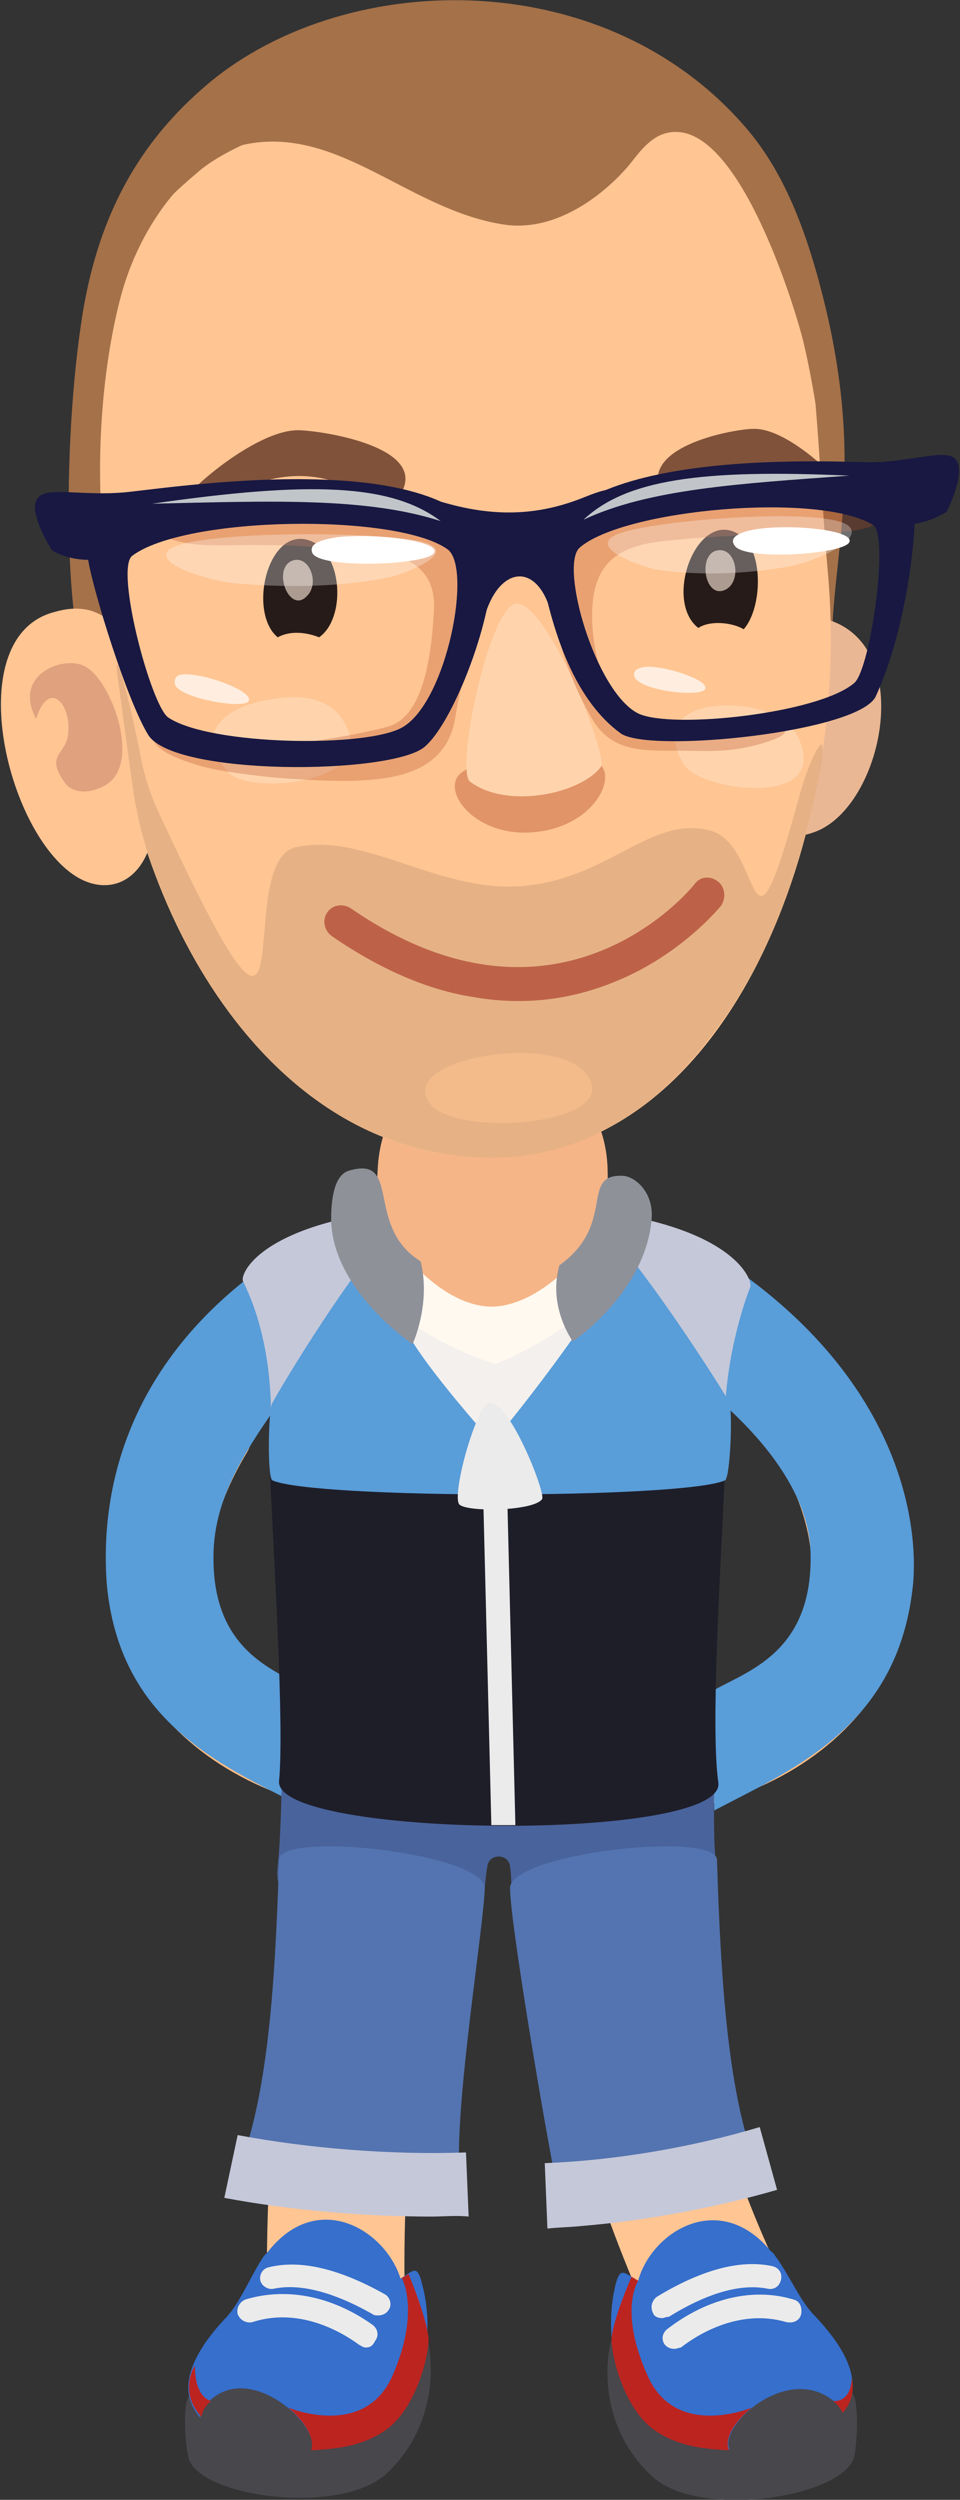
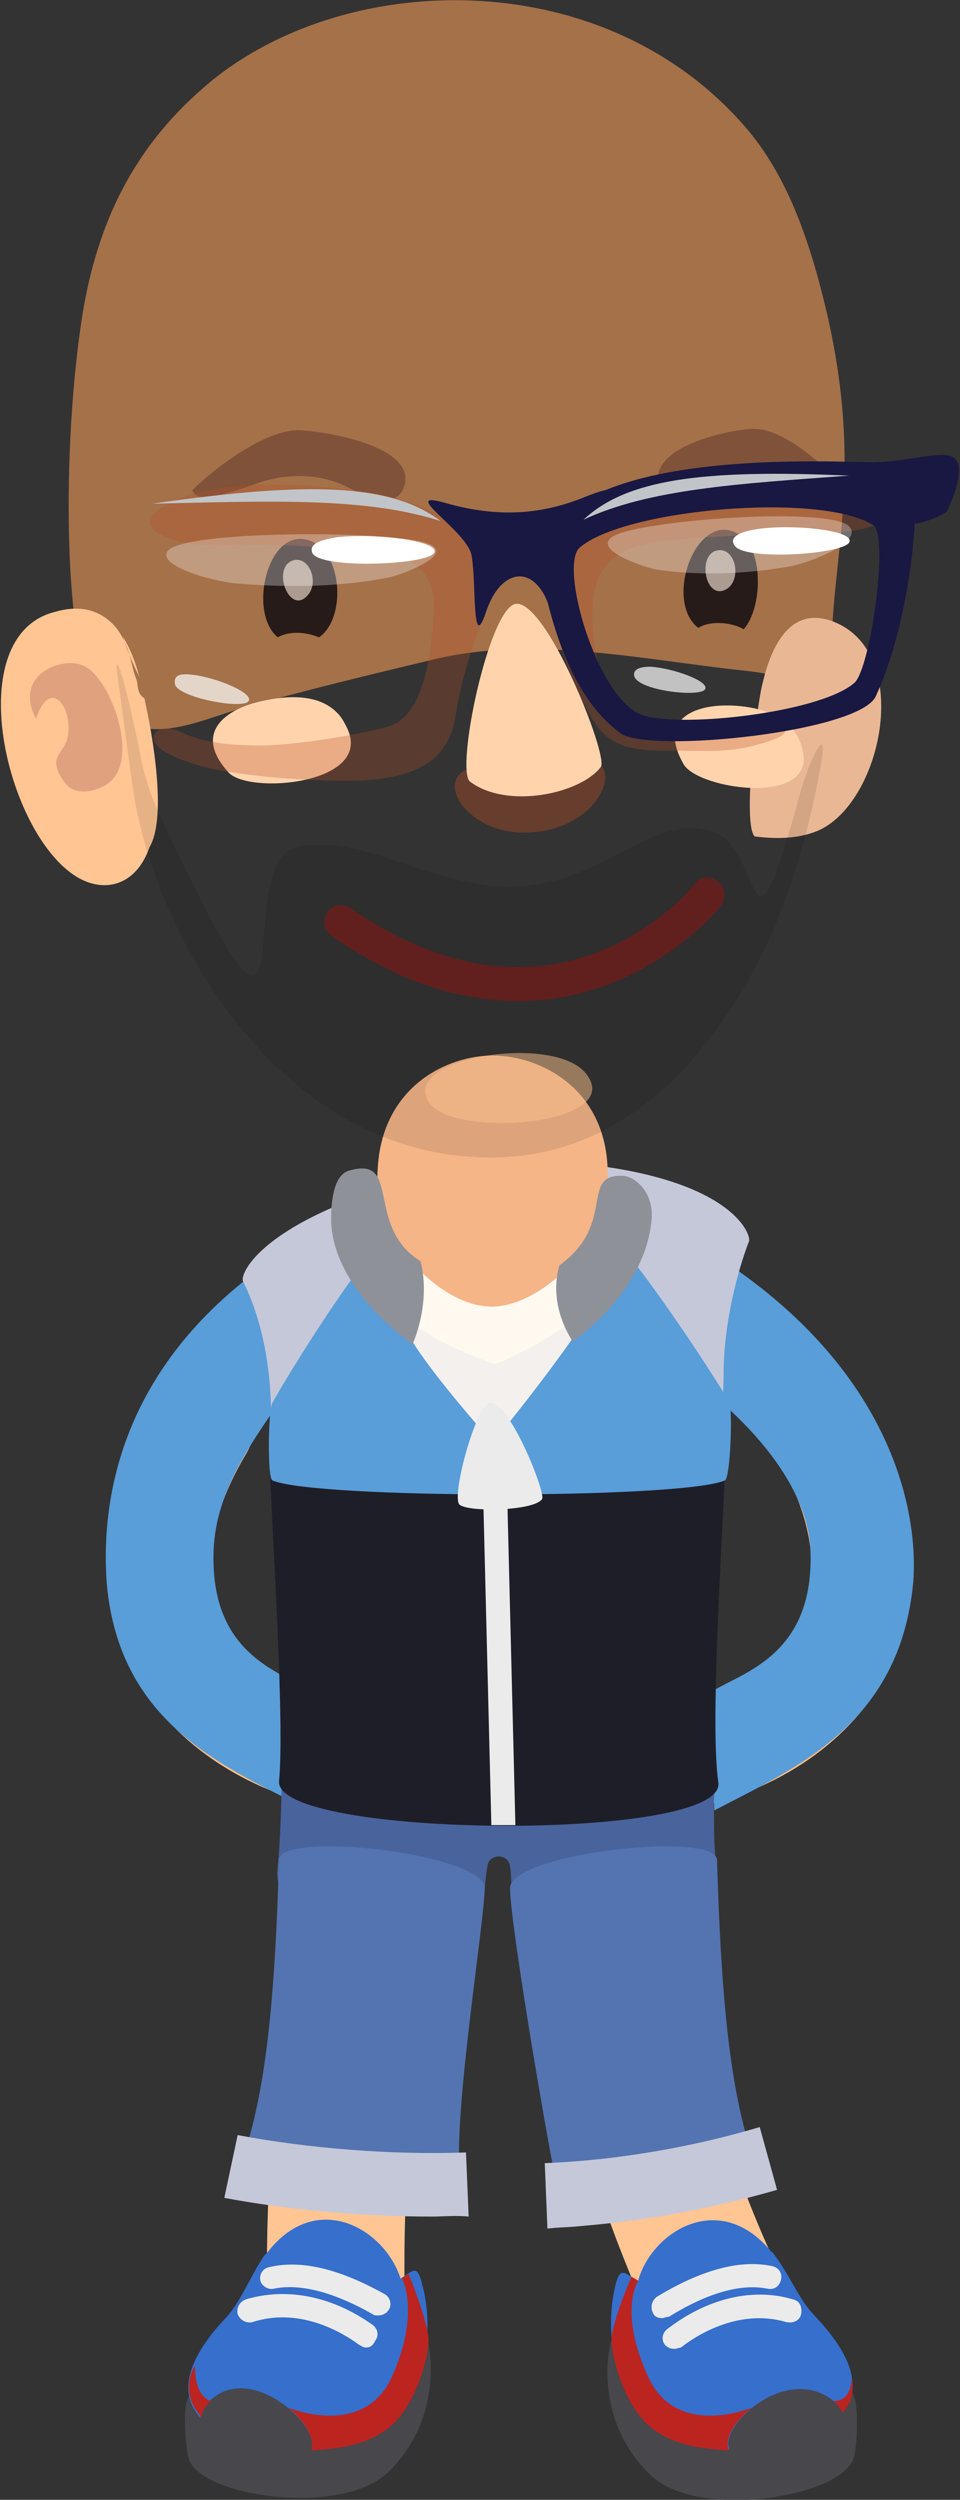
<svg xmlns="http://www.w3.org/2000/svg" version="1.1" id="Ebene_1" x="0px" y="0px" viewBox="0 0 71.9 187.1" style="enable-background:new 0 0 71.9 187.1;" xml:space="preserve">
  <rect x="0" y="0" width="71.9" height="187.1" fill="#333333" stroke="none" />
  <style type="text/css">
	.st0{fill:#FFBC82;}
	.st1{fill:#FFCB9E;}
	.st2{fill:#599DD9;}
	.st3{fill:#FFC593;}
	.st4{fill:#49639C;}
	.st5{fill:#5374B0;}
	.st6{fill:#C5C8D9;}
	.st7{fill:#1E1E29;}
	.st8{fill:#EBEBEB;}
	.st9{fill:#F4F0ED;}
	.st10{fill:#FFF9F0;}
	.st11{fill:#F5B587;}
	.st12{fill:#8F9199;}
	.st13{fill:#A57149;}
	.st14{fill:#EAB794;}
	.st15{opacity:0.6;fill:#CC8970;}
	.st16{opacity:0.4;fill:#B54D26;}
	.st17{fill:#FFD4AD;}
	.st18{fill:#261B18;}
	.st19{opacity:0.7;fill:#E6D2C3;}
	.st20{fill:#80523A;}
	.st21{opacity:0.1;}
	.st22{opacity:0.5;fill:#FFC48F;}
	.st23{opacity:0.5;}
	.st24{fill:#94110C;}
	.st25{opacity:0.3;fill:#B54D26;}
	.st26{fill:#181842;}
	.st27{opacity:0.3;fill:#FFFFFF;}
	.st28{fill:#FFFFFF;}
	.st29{opacity:0.7;fill:#FFFFFF;}
	.st30{fill:#C1C5C9;}
	.st31{fill:#47474C;}
	.st32{fill:#366FCC;}
	.st33{fill:#BC2420;}
</style>
  <g>
    <g>
      <g>
        <path class="st0" d="M24.2,135.1c-0.3,0-0.7,0-1-0.1c-6.6-1.8-11.7-5.9-13.9-11.4c-1.6-4-2.4-10.5,2.7-18.8     c1.1-1.8,3.4-2.3,5.2-1.3c1.8,1.1,2.3,3.4,1.3,5.2c-2.7,4.5-3.5,8.7-2.1,12.1c1.3,3.3,4.5,5.7,8.9,6.9c2,0.5,3.2,2.6,2.6,4.6     C27.4,134,25.9,135.1,24.2,135.1z" />
      </g>
      <path class="st1" d="M22.8,133.7c1.1,0.7,0.8,3.3,3.5,4.5c2.6,1.2-2,0.4-2.1,2.6c-0.1,2.3,9.6,3.6,9.8-3.6c0.1-6.8-4.2-8.9-9.2-9    C21.4,128.1,21,132.5,22.8,133.7z" />
    </g>
    <g>
      <g>
        <path class="st0" d="M52.2,135.1c-1.7,0-3.2-1.1-3.6-2.8c-0.5-2,0.6-4.1,2.6-4.6c4.4-1.2,7.6-3.6,8.9-6.9     c1.4-3.4,0.6-7.6-2.1-12.1c-1.1-1.8-0.5-4.1,1.3-5.2c1.8-1.1,4.1-0.5,5.2,1.3c5.1,8.4,4.2,14.8,2.7,18.8     c-2.2,5.4-7.2,9.6-13.9,11.4C52.9,135,52.5,135.1,52.2,135.1z" />
      </g>
      <path class="st1" d="M53.7,133.7c-1.1,0.7-0.8,3.3-3.5,4.5c-2.6,1.2,2,0.4,2.1,2.6c0.1,2.3-9.6,3.6-9.8-3.6    c-0.1-6.8,4.2-8.9,9.2-9C55,128.1,55.4,132.5,53.7,133.7z" />
    </g>
    <g>
      <g>
        <path class="st2" d="M53.5,135.5l-0.2-8.9c2.5-1.5,7.7-2.8,7.4-10.6c-0.2-4.5-4-9.7-11.3-14.6l4.7-7.1     c12.7,8.4,14.7,18.8,14.3,24.1C67.4,129.1,59.6,132.3,53.5,135.5z" />
      </g>
    </g>
    <g>
      <g>
        <path class="st2" d="M23.2,135.5l0.2-8.9c-2.5-1.5-7.7-2.8-7.4-10.6c0.2-4.5,2.8-8.2,6.8-13.6L21,93.9     c-12.7,8.4-13.4,19.4-13,24.7C9,129.2,17,132.3,23.2,135.5z" />
      </g>
    </g>
    <g>
      <path class="st3" d="M25.1,176.2c-2.8,0-5.1-2.3-5.1-5.1c-0.1-7.4,0.6-15,1.3-23.1c0.2-2.7,0.5-5.4,0.7-8.1c0.2-2.8,2.7-5,5.5-4.7    c2.8,0.2,4.9,2.7,4.7,5.5c-0.2,2.8-0.4,5.5-0.7,8.2c-0.7,7.8-1.3,15.2-1.2,22.1C30.3,173.9,28,176.2,25.1,176.2    C25.2,176.2,25.2,176.2,25.1,176.2z" />
    </g>
    <g>
      <path class="st3" d="M53,175.8c-2,0-3.8-1.1-4.7-3c-4.4-9.9-7.6-21.6-8.5-31.3c-0.3-2.8,1.8-5.3,4.6-5.6c2.8-0.3,5.3,1.8,5.6,4.6    c1,10.3,4.6,21.3,7.7,28.1c1.2,2.6,0,5.6-2.6,6.8C54.4,175.7,53.7,175.8,53,175.8z" />
    </g>
    <path class="st4" d="M53.6,139.2c-0.2-1.7-0.1-5.2-0.1-6.5c0.2-16.8-32.6-16.8-32.4,0c0,1.4-0.1,5.3-0.3,7   c-0.8,6.8,15.3,7.8,15.5,1.7c0,0,0.1-1.2,0.2-1.7c0.1-1,1.6-1,1.7,0c0.1,0.5,0.1,1.7,0.1,1.7C38.4,147.4,54.4,146,53.6,139.2z" />
    <path class="st5" d="M36.3,141.3c0,2.4-2.2,15.8-1.9,21.1c-4.8,1.7-11.7,0.5-16.1-1.2c1.7-5.2,2.3-12.1,2.6-22   C20.9,137,36.2,138.7,36.3,141.3z" />
    <g>
      <path class="st6" d="M32.3,165.9c-5.2,0-10.7-0.5-15.5-1.4l1-4.7c5.3,1,11.5,1.5,17.1,1.3l0.2,4.8    C34.2,165.8,33.2,165.9,32.3,165.9z" />
    </g>
    <path class="st5" d="M38.2,141.3c0,2.4,2.3,16.1,3.3,21.3c4.8,1.7,10.4,0.3,14.8-1.4c-1.7-5.2-2.3-12.1-2.6-22   C53.6,137,38.3,138.7,38.2,141.3z" />
    <g>
      <path class="st6" d="M43.6,166.6c-0.9,0.1-1.8,0.1-2.6,0.2l-0.2-4.9c5.3-0.2,11.1-1.2,16.1-2.7l1.3,4.7    C53.7,165.2,48.5,166.2,43.6,166.6z" />
    </g>
    <path id="XMLID_00000150797033202679331540000005289715424422687132_" class="st7" d="M20.2,109.8c0.3,6.9,1.1,19.3,0.7,23.5   c-0.4,4.3,33.6,4.6,32.9,0.1c-0.6-4.1,0.2-16.5,0.5-23.3C54.3,108.7,20.2,108.5,20.2,109.8z" />
-     <path id="XMLID_00000181778686566458392190000009967203393160002188_" class="st6" d="M18.2,95.9c1.2,2.4,2.1,5.8,2.1,10.1   c0,1.2,0,2.3,0.1,3.4c0.1,2.4,33.8,2.5,33.8,0.1c0-1.1,0.1-2.2,0.1-3.4c0-3.5,1-7.5,1.9-9.8c0.2-0.6-1.8-6-18.6-6.1   C20.3,90,17.9,95.2,18.2,95.9z" />
+     <path id="XMLID_00000181778686566458392190000009967203393160002188_" class="st6" d="M18.2,95.9c1.2,2.4,2.1,5.8,2.1,10.1   c0.1,2.4,33.8,2.5,33.8,0.1c0-1.1,0.1-2.2,0.1-3.4c0-3.5,1-7.5,1.9-9.8c0.2-0.6-1.8-6-18.6-6.1   C20.3,90,17.9,95.2,18.2,95.9z" />
    <path class="st2" d="M42.3,90c0.5,0.4,0.8,0,1.3,0.3c3,2,9.7,12.4,11,14.6c0.3,0.5,0.1,5.7-0.3,5.9c-3.2,1.4-30.7,1.4-33.9,0   c-0.4-0.2-0.3-5.4,0-5.8c1.2-2.2,7.6-12.6,10.6-14.6c0.5-0.3,0.8,0,1.3-0.3H42.3z" />
    <g>
      <polygon class="st8" points="36.8,136.6 35.8,96.3 37.6,96.3 38.6,136.6   " />
    </g>
    <path class="st9" d="M30.5,99.7c1,2.1,5.2,6.9,5.2,6.9l2.4-0.1c0,0,2.7-3.3,5.4-7.2c2.7-3.8-0.9-4.4-0.9-4.4l-5.2,5l-6.6-4.9   C30.9,95.2,29.4,97.6,30.5,99.7z" />
    <path class="st10" d="M37.1,102.1c0,0,12.8-5.1,10.9-12.7c-0.9-3.7-5.9,4.7-10.8,4.5c-6.2-0.2-12.4-8-12-3.1   C25.8,98.7,37.1,102.1,37.1,102.1z" />
    <path class="st11" d="M45.5,87.3c-0.3-6-5.2-8.3-8.6-8.3c-3.4,0-8.2,2.3-8.6,8.3c-0.2,2.8,0.2,4.4,1.5,6c2,2.5,4.5,4.5,7.1,4.5   c2.6-0.1,5.1-2.1,7.1-4.5C45.3,91.7,45.6,90.1,45.5,87.3z" />
    <path class="st12" d="M48.8,91.3c0.2-2.1-1.3-3.3-2.2-3.3c-3.2-0.1-0.4,3.6-4.7,6.7c-0.9,3.1,1,5.7,1,5.7S48.3,96.8,48.8,91.3z" />
    <path class="st12" d="M24.8,91.3c0-1.1,0.1-3.4,1.4-3.7c3.9-1.1,1.1,4.2,5.3,6.8c0.8,3.2-0.6,6.2-0.6,6.2S24.9,96.6,24.8,91.3z" />
    <path class="st8" d="M36.7,105c1.5-0.1,4.2,6.8,3.9,7.2c-0.6,0.9-5.6,1-6.2,0.4C33.8,111.9,35.7,105,36.7,105z" />
    <g>
      <path class="st13" d="M18.5,52.9c4.6-1.3,9.2-2.4,13.8-3.5c7.6-1.9,15.9,0,23.5,0.8c6,0.6,6.4,3.8,6.5-1.7    c0-6.8,2.4-13.2-0.4-25.2c-1.3-5.5-3-10.2-6-13.7C45.1-3,25.3-2.3,15.2,6.6c-5.3,4.6-7.9,10.2-9,16.8c-1.6,9.9-1.5,25.7,1.1,28.9    C10.6,56.4,14.7,53.9,18.5,52.9z" />
      <path class="st14" d="M61.2,62.2c-1.5,0.6-3.1,0.6-4.7,0.4c0-0.1-0.1-0.1-0.1-0.2c-0.7-1.5,0.3-9.7,0.7-11.2    c0.9-3.9,2.7-5.8,5.5-4.6C68.4,49.1,66,60.2,61.2,62.2z" />
-       <path class="st3" d="M8.8,53.5c1.6,16,12.2,33.9,28.9,33.1c17-0.8,26.1-24.1,24.3-43.8c-1.2-13.5-0.6-26.5-8.1-32.7    C49.5,6.4,40.6,5.6,31.5,7c-5.2,0.8-13.5,3.1-16.7,5.9c-6.9,5.8-6.5,8.7-7.4,20.6C6.9,38.3,8.3,48.4,8.8,53.5z" />
      <path class="st3" d="M5.7,65.6c2.1,1.3,4.5,0.7,5.5-2.2c1.2-2,0.5-7.6-0.7-12.5c-1-4-3-6.1-6.4-5.1C-3,47.6,0.4,62.3,5.7,65.6z" />
      <path class="st15" d="M8,58.7c2.6-1.7,0.3-7.8-1.6-8.8c-1.5-0.9-5.5,0.5-3.7,3.9c1-3.1,2.7-1,2.4,1.2c-0.2,1.5-1.7,1.5-0.3,3.5    C5.5,59.6,7.1,59.3,8,58.7z" />
      <path class="st16" d="M45.1,57.4c-1.1-1.4-2.6,0.2-5.3,0.3c-2.5,0.1-3.5-1.1-5.2,0.1c-1.7,1.2,0.8,4.8,5.2,4.5    C44.2,62,46,58.6,45.1,57.4z" />
      <path class="st17" d="M38.6,45.2c-2,0.4-4.5,12.4-3.4,13.3c2.8,2.1,8.3,0.9,9.8-1.1C45.6,56.6,40.9,44.8,38.6,45.2z" />
      <g>
        <g>
          <path class="st18" d="M23.9,47.7c-1-0.4-2.2-0.5-3.1,0c-2.3-1.9-0.7-8.5,2.5-7.2C25.7,41.5,25.9,46.3,23.9,47.7z" />
        </g>
        <path class="st19" d="M21.8,42c1.3-0.6,2.2,1.6,1.2,2.6C21.7,46,20.4,42.7,21.8,42z" />
      </g>
      <g>
        <g>
          <path class="st18" d="M55.5,40.1c1.7,1.2,1.6,5.4,0.2,7c-0.8-0.5-2.5-0.7-3.4-0.1C49.6,44.9,52.3,37.8,55.5,40.1z" />
        </g>
        <path class="st19" d="M53.7,41.2c1.4-0.3,1.9,2.2,0.7,2.9C52.8,45,52.2,41.5,53.7,41.2z" />
      </g>
      <path class="st20" d="M17,36.9c-0.7,0.2-2.2,0.7-2.6-0.2c1.8-1.8,5.5-4.5,7.9-4.5c1.5,0,9.3,1.1,7.9,4.4c-0.7,1.6-3.1,0.4-4.1-0.1    c-1.9-1-4.2-1.1-6.3-0.5C19.4,36.1,18.2,36.6,17,36.9z" />
      <path class="st20" d="M60.9,36.8c0.6,0.2,1.9,0.7,2.3-0.3c-1.5-1.8-4.7-4.5-6.8-4.4c-1.3,0-8.2,1.2-7,4.5c0.6,1.6,2.7,0.4,3.6-0.2    c1.7-1,3.7-1.2,5.5-0.6C58.8,35.9,59.8,36.5,60.9,36.8z" />
      <path class="st17" d="M25.3,53.4c0.3,0.3,0.5,0.7,0.7,1.1c2,4.2-7.4,5-8.9,3.3c-2.8-3.1,0.1-4.8,2.4-5.3    C21.2,52.1,23.8,51.8,25.3,53.4z" />
      <path class="st13" d="M33.7,3.9C15.6,2.8,3.1,16,5.6,45.4c0.7,0,1.7,0,2.8,1.2c1.4,1.6,1.4,3.3,1.8,4.2c0.2,0.4-0.1,1.6,1.3,1.6    C6.6,45.6,6.7,30.8,9.1,22c1.7-6.1,5.9-10.5,9.3-11.2c7-1.4,12.2,4.9,19.3,6c4.5,0.7,8.4-3.1,9.7-4.8c1-1.3,2-2.3,3.6-2.1    c4.5,0.6,8.2,12,9.1,15.4c0.6,2.4,1,5.1,1,5c0.1-0.4,0-4.1-0.1-5.1C60.6,14.4,54.8,5.2,33.7,3.9z" />
      <g class="st21">
        <path d="M8.9,51.3c1.2,8.9,1.1,8.2,1.5,10.1c2.6,11.2,12.2,26,27.5,25.2c6.8-0.4,11.7-4.3,15.1-8.7c4.1-5.2,6.8-11.6,8.4-20.2     c0.8-4.2-0.8-0.7-1.4,1.4c-4.1,15.1-2.7,4.3-6.7,3.1c-4.4-1.3-7.6,3.5-14,4.1c-6.4,0.6-11.8-4-17.1-2.9c-5.1,1,1.5,23-10.5-3     c-0.3-0.6-1-2.6-1.2-4C9.1,49.6,8.4,48.2,8.9,51.3z" />
      </g>
      <path class="st22" d="M44,80.5c2.6,3.7-9.8,4.7-11.8,2.1C29.6,79.2,41.8,77.2,44,80.5z" />
      <path class="st17" d="M59.6,54.9c0.2,0.3,0.4,0.7,0.5,1.2c1.1,4.3-7.8,3-8.9,1.1c-2-3.5,1-4.4,3.2-4.4    C56.1,52.8,58.5,53.2,59.6,54.9z" />
      <g class="st23">
        <path class="st24" d="M35.3,74.6c4.4,0.8,8,0,10.7-1.1c5-2,7.9-5.6,8-5.7c0.4-0.6,0.3-1.4-0.2-1.8c-0.6-0.5-1.4-0.4-1.8,0.2     c-0.4,0.5-10.3,12.4-25.7,1.8c-0.6-0.4-1.4-0.3-1.8,0.3c-0.4,0.6-0.2,1.4,0.4,1.8C28.7,72.7,32.2,74.1,35.3,74.6z" />
      </g>
      <g>
        <path class="st25" d="M46.4,52.8c-0.8-0.6-0.5-0.8-1-1.7c-1-1.8-1.4-5.6-0.7-7.5c0.9-2.7,3.7-3,6-3.2c2.8-0.3,5.6-0.3,8.4-0.6     c1.2-0.1,2.5,0,3.7,0c1.6,0,5-0.6,3.1-3c-1.9-2.4-5.4-2.4-8-2.2c-2.7,0.2-5.3,0.7-7.9,1.4c-2.2,0.7-4.8,1-6.8,2.1     c-1.9,1.1-2.6,1.8-4.9,1.7c-4-0.1-7.5-2.8-11.5-3.1c-4.2-0.4-8.5-0.9-12.7,0.4c-1.1,0.3-4.3,1.7-2.1,2.9c2.2,1.2,5.4,0.7,7.7,0.8     c1.1,0,2.2,0,3.3,0.1c3.9,0.3,9.8-0.3,9.5,4.8c-0.2,3.5-0.8,8-3.5,8.7c-2.6,0.7-6.6,1.3-9.2,1.4c-2,0-4.4-0.1-6.2-1     c-0.5-0.2-1.5-0.6-2,0.1c-0.8,1.3,3.2,2.4,4.1,2.6c1.3,0.3,4.3,0.7,6.3,0.8c6.1,0.4,11.3,0.3,12.1-4.6c0.5-3.2,1.7-7,3.2-9.9     c2.4-4.8,4,1.5,4.7,4.5c0.4,1.6,1.7,4.6,2.6,5.9c1.7,2.4,4.4,1.9,7.1,2c1.4,0,2.8,0.1,4.8-0.4c4.6-1.2,1.1-1.7-0.1-2.1     c-0.7-0.3-1.7,0.4-2.4,0.3c-1,0-2.1,0.2-3.2,0C47.3,53.7,47.5,53.7,46.4,52.8z" />
        <g>
-           <path class="st26" d="M3.9,41.2c0,0,1.1,0.7,2.7,0.7c0.4,2.4,2.9,10.5,4.5,13.1c1.9,3.1,18.2,3,20.7,0.9c1.9-1.6,4.5-7.9,5-12.3      c1.2-10.8-22.4-7.3-27-6.8c-3.3,0.4-6.2-0.4-6.9,0.4C1.9,38.1,3.9,41.2,3.9,41.2z M9.9,41.6c4-3,19.8-3.2,23.6-0.5      c1.9,1.3,0,11.3-3.3,13.3c-2.6,1.6-14.5,1.4-17.6-0.7C11.3,52.8,8.6,42.6,9.9,41.6z" />
-         </g>
+           </g>
        <path class="st27" d="M46.2,40c2.6-1.1,15.9-2.1,17.4-0.6c1.1,1.1-2.8,2.7-4.5,3c-3.4,0.6-7,0.7-10.1,0.2     C48.1,42.4,43.9,41,46.2,40z" />
        <path class="st28" d="M56.7,39.6c2.7-0.4,7.4,0.1,6.9,1c-0.5,0.9-8,1.4-8.6,0.2C54.6,40.2,55.4,39.8,56.7,39.6z" />
        <path class="st29" d="M48.7,49.9c1.7,0.1,4.5,1.1,4.1,1.7c-0.4,0.6-5,0.1-5.3-1C47.4,50.1,47.9,49.9,48.7,49.9z" />
        <path class="st29" d="M14.4,50.5c1.8,0.2,4.7,1.4,4.2,2c-0.5,0.6-5.3-0.3-5.5-1.3C13,50.5,13.5,50.4,14.4,50.5z" />
        <path class="st27" d="M12.6,41.2c1.4-1.5,16.1-1.5,19.2-0.6c2.7,0.8-1.7,2.4-2.6,2.6c-3.4,0.7-7.3,0.8-11.1,0.5     C16,43.6,11.6,42.3,12.6,41.2z" />
        <path class="st28" d="M25.3,40.2c2.9-0.3,7.8,0.3,7.2,1.2c-0.6,0.9-8.5,1.2-9.1,0C23.1,40.7,24,40.4,25.3,40.2z" />
        <path class="st26" d="M33.2,37.6c4.1,1.2,7.4,0.9,10.6-0.4c4.7-1.9,0,1.7-0.6,2.5c-0.6,0.7-1,8.8-2.1,5.6     c-1.1-3.1-3.6-2.8-4.7,0.5c-1.1,3.3-0.7-2.5-1.1-4.3C34.9,39.7,29.9,36.7,33.2,37.6z" />
        <path class="st30" d="M33,39c-3.7-2.8-9.8-3-21.6-1.3C20.3,37.5,27.4,37.2,33,39z" />
        <g>
          <g>
            <path class="st26" d="M71.5,34.3c-0.8-0.7-3.4,0.3-6.4,0.3c-4.4-0.1-26.5-1.1-24.4,9.1c0.9,4.2,2.5,8.8,5.8,11.2       c2.2,1.5,17.9-0.1,19.1-2.8c2.1-4.6,2.8-10.5,2.9-12.9c1.4-0.2,2.4-0.9,2.4-0.9S72.5,35.2,71.5,34.3z M64,51.1       c-2.6,2.3-13.7,3.5-16.2,2.3c-3.2-1.6-5.9-11-4.4-12.4c3.3-2.9,18-4.2,22-1.7C66.6,40.1,65.2,50,64,51.1z" />
          </g>
          <path class="st30" d="M43.7,38.9c3.2-3,8.8-3.8,19.9-3.3C55.3,36.2,48.6,36.6,43.7,38.9z" />
        </g>
      </g>
    </g>
    <path class="st31" d="M63.8,179.1c0.6,0.5,0.4,4.3,0.1,5c-1.3,2.9-11.5,4.4-15,1.3c-4.7-4.3-3.3-10.3-2.9-10.8   C46.5,174.1,63.4,178.7,63.8,179.1z" />
    <path class="st32" d="M53.7,171.5c4.6-0.8,3.4-4.1,4.4-2.6c1.1,1.5,1.8,3.3,2.9,4.4c1.5,1.6,3.4,4,2.7,6.2   c-1.4,4.2-11.7,5-14.9,2.1c-2.7-2.4-3.6-6.9-2.7-10.6C46.8,168.3,47.2,172.7,53.7,171.5z" />
    <path class="st31" d="M62.3,179.6c2.9,2.2-2.2,3.3-4.1,3.9C50,186,57.5,176,62.3,179.6z" />
    <path class="st32" d="M58.4,169.4c-4-6.1-9.9-2.4-10.7,1.7C46.7,175.7,61.9,174.7,58.4,169.4z" />
    <g>
      <path class="st8" d="M50.5,175.8c-0.3,0-0.5-0.1-0.7-0.3c-0.3-0.4-0.2-0.9,0.2-1.2c3-2.3,6.4-3.1,9.4-2.2c0.5,0.1,0.7,0.6,0.6,1.1    c-0.1,0.5-0.6,0.7-1.1,0.6c-3.4-1-6.5,0.8-7.9,1.9C50.9,175.7,50.7,175.8,50.5,175.8z" />
    </g>
    <g>
      <path class="st8" d="M49.6,173.5c-0.3,0-0.6-0.1-0.7-0.4c-0.2-0.4-0.1-0.9,0.3-1.2c3.3-2,6.2-2.8,8.6-2.3c0.5,0.1,0.8,0.5,0.7,1    c-0.1,0.5-0.5,0.8-1,0.7c-2-0.4-4.5,0.3-7.4,2.1C49.9,173.4,49.7,173.5,49.6,173.5z" />
    </g>
    <path class="st31" d="M14.2,179.3c-0.6,0.5-0.3,4.3,0,4.9c1.3,2.8,11.6,4.1,14.9,0.8c4.5-4.4,3-10.4,2.6-10.8   C31.4,173.9,14.7,178.9,14.2,179.3z" />
    <path class="st32" d="M24.1,171.5c-4.6-0.7-3.5-4-4.5-2.4c-1,1.6-1.7,3.4-2.8,4.5c-1.5,1.6-3.3,4.1-2.5,6.2   c1.5,4.2,11.8,4.6,14.9,1.7c2.6-2.5,3.4-7,2.4-10.6C30.9,168.1,30.6,172.5,24.1,171.5z" />
    <path class="st32" d="M19.4,169.5c3.8-6.2,9.7-2.7,10.7,1.4C31.2,175.5,16,174.9,19.4,169.5z" />
    <g>
      <path class="st8" d="M27.4,175.7c-0.2,0-0.3-0.1-0.5-0.2c-1.5-1.1-4.6-2.8-8-1.7c-0.4,0.1-0.9-0.1-1.1-0.6    c-0.1-0.4,0.1-0.9,0.6-1.1c3-0.9,6.4-0.3,9.5,1.9c0.4,0.3,0.5,0.8,0.2,1.2C27.9,175.6,27.7,175.7,27.4,175.7z" />
    </g>
    <g>
      <path class="st8" d="M28.3,173.3c-0.1,0-0.3,0-0.4-0.1c-3-1.7-5.5-2.3-7.4-1.9c-0.4,0.1-0.9-0.2-1-0.6c-0.1-0.5,0.2-0.9,0.6-1    c2.4-0.6,5.3,0.1,8.7,2c0.4,0.2,0.6,0.8,0.3,1.2C28.9,173.2,28.6,173.3,28.3,173.3z" />
    </g>
    <path class="st31" d="M15.8,179.6c-2.7,2.4,2.2,3.3,4.1,3.9C28,186.2,20.1,175.8,15.8,179.6z" />
    <path class="st33" d="M56.3,180.2c0,0-5.7,2.4-7.8-2.4c-2.2-4.9-0.7-7.1-0.7-7.1l-0.5-0.3c0,0-1.5,3.4-1.5,4.8   c0.1,1.7,1.1,5.1,3.1,6.6c1.9,1.4,4.2,1.5,5.7,1.6C54.6,183.4,53.9,182.2,56.3,180.2z" />
    <path class="st33" d="M21.6,180.2c0,0,5.7,2.4,7.8-2.4s0.7-7.3,0.7-7.3l0.5-0.3c0,0,1.5,3.6,1.5,5c-0.1,1.7-1.1,5.1-3.1,6.6   c-1.9,1.4-4.2,1.5-5.7,1.6C23.3,183.4,23.9,182.2,21.6,180.2z" />
    <path class="st33" d="M15.1,180.9c0,0,0-0.6,0.7-1.2c0,0-1.2-0.2-1.2-2.6C14.5,177.1,13.4,179.1,15.1,180.9z" />
    <path class="st33" d="M63.1,180.6c0,0-0.1-0.4-0.7-0.9c0,0,1.3,0.2,1.4-1.7C63.8,178,64.2,179.4,63.1,180.6z" />
  </g>
</svg>